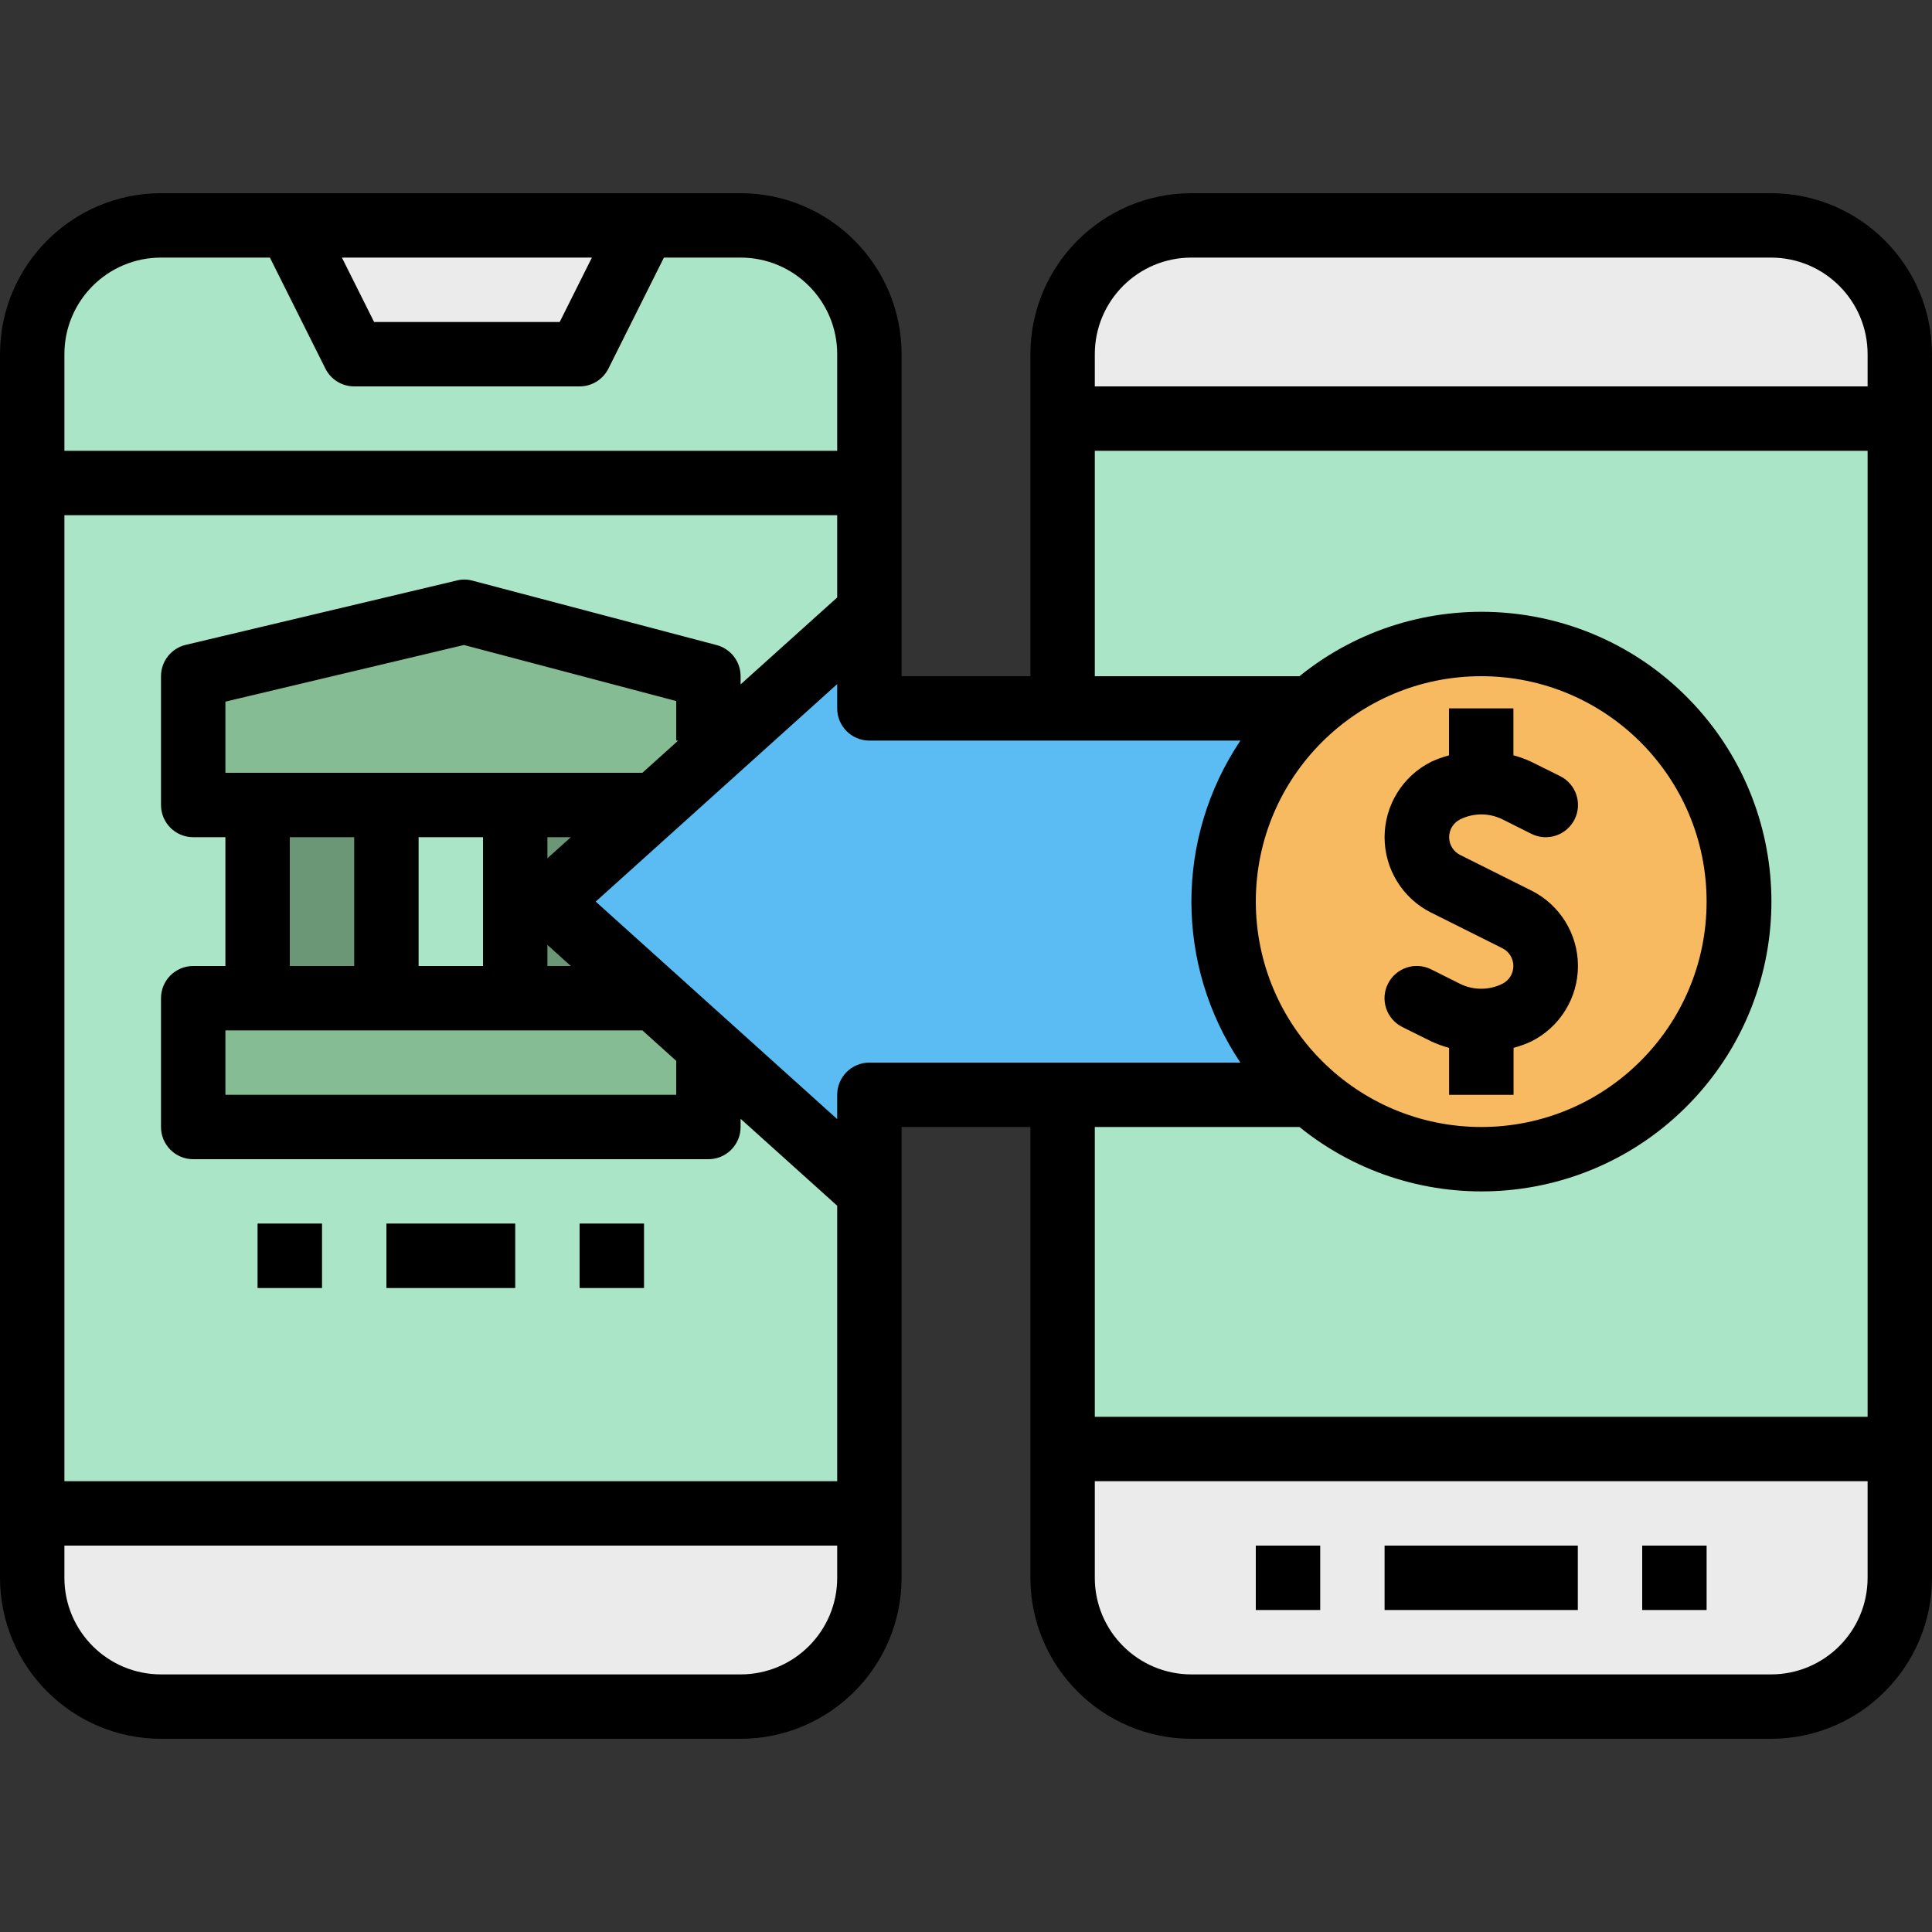
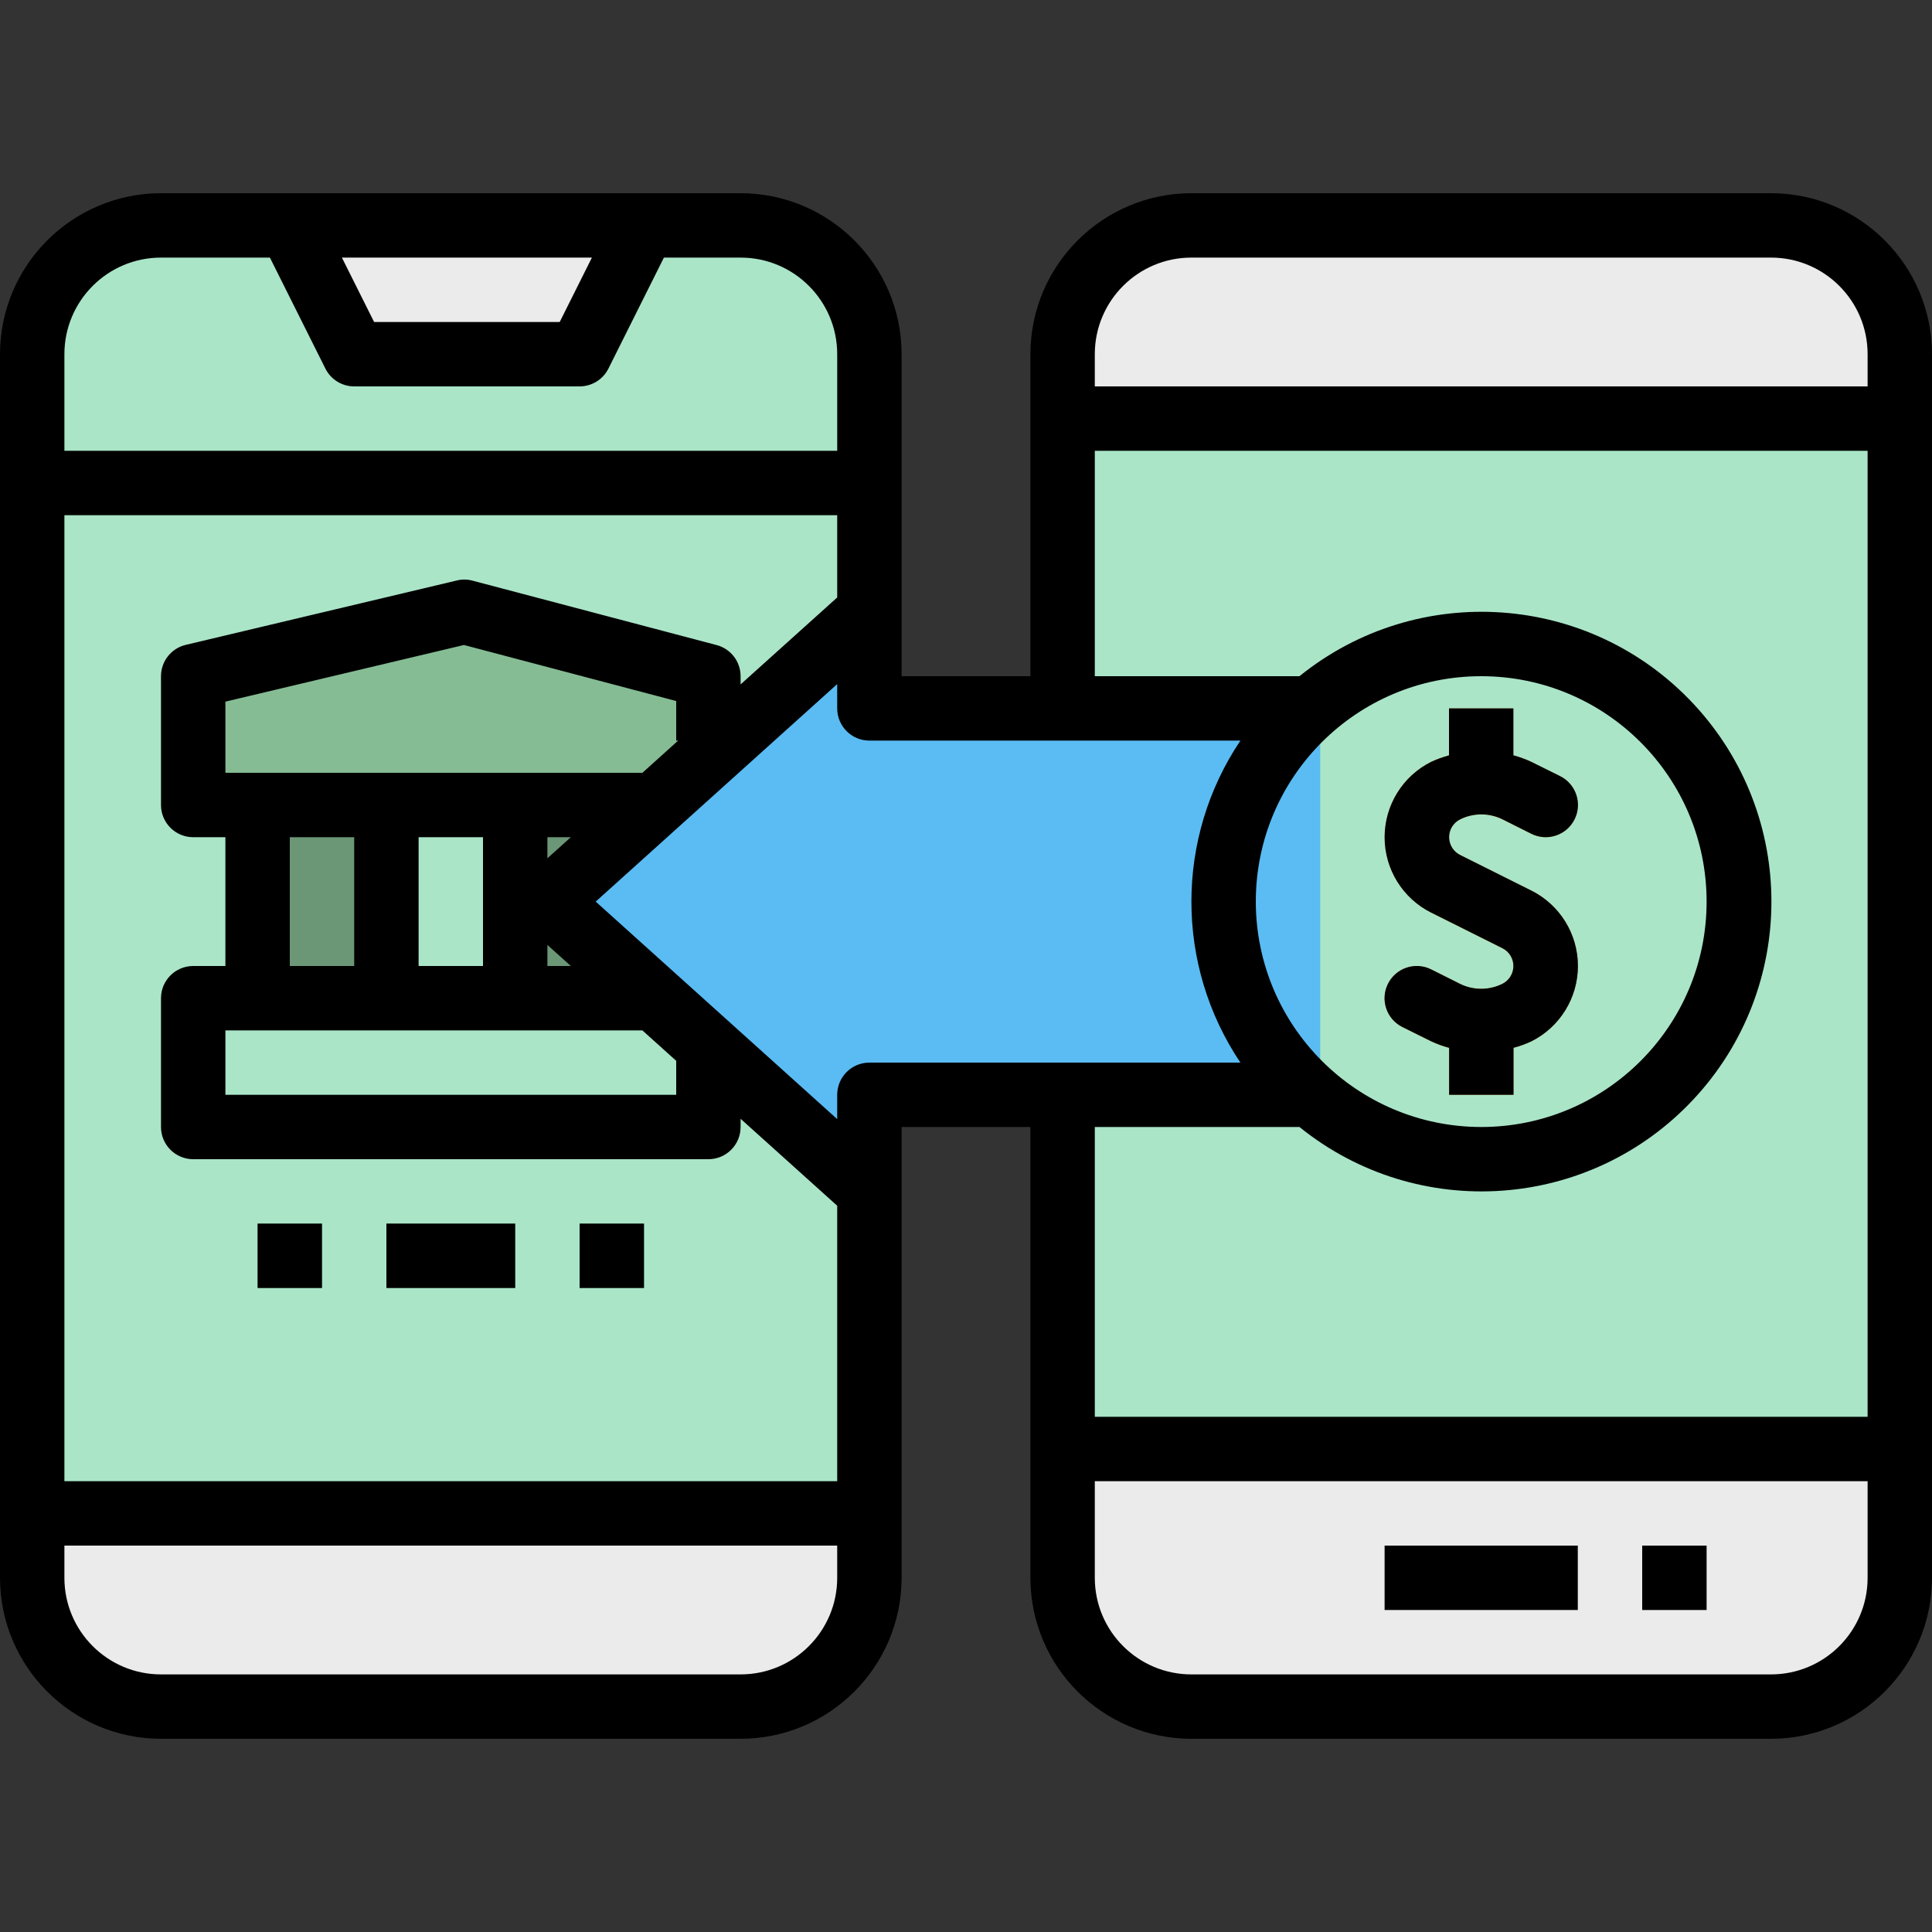
<svg xmlns="http://www.w3.org/2000/svg" height="480pt" viewBox="0 -48 480 480" width="480pt">
  <rect x="0" y="-48" width="480" height="480" fill="#333333" stroke="none" />
  <path d="m296 8h144c17.672 0 32 14.328 32 32v304c0 17.672-14.328 32-32 32h-144c-17.672 0-32-14.328-32-32v-304c0-17.672 14.328-32 32-32zm0 0" fill="#ebebeb" />
  <path d="m264 56h208v256h-208zm0 0" fill="#aae5c8" />
  <path d="m216 304v40c0 17.672-14.328 32-32 32h-144c-17.672 0-32-14.328-32-32v-40zm0 0" fill="#ebebeb" />
  <path d="m8 328v-288c0-17.672 14.328-32 32-32h144c17.672 0 32 14.328 32 32v288zm0 0" fill="#aae5c8" />
  <path d="m144 40h-56l-16-32h88zm0 0" fill="#ebebeb" />
  <g fill="#d9d9d9">
-     <path d="m344 336h48v16h-48zm0 0" />
    <path d="m408 336h16v16h-16zm0 0" />
-     <path d="m312 336h16v16h-16zm0 0" />
  </g>
-   <path d="m48 200h128v32h-128zm0 0" fill="#85bc94" />
  <path d="m176 152h-128v-32l67.367-16 60.633 16zm0 0" fill="#85bc94" />
  <path d="m64 152h32v48h-32zm0 0" fill="#6b9777" />
  <path d="m128 152h40v48h-40zm0 0" fill="#6b9777" />
  <path d="m96 256h32v16h-32zm0 0" fill="#85bc94" />
  <path d="m144 256h16v16h-16zm0 0" fill="#85bc94" />
  <path d="m64 256h16v16h-16zm0 0" fill="#85bc94" />
  <path d="m216 128v-24l-80 72 80 72v-24h112v-96zm0 0" fill="#5abcf3" />
-   <path d="m432 176c0 35.348-28.652 64-64 64s-64-28.652-64-64 28.652-64 64-64 64 28.652 64 64zm0 0" fill="#f7ba61" />
  <path d="m380.426 173.266-17.691-8.84c-1.676-.84-2.734-2.551-2.734-4.426s1.059-3.586 2.734-4.426c3.32-1.645 7.219-1.645 10.539 0l7.16 3.586c3.953 1.977 8.758.371 10.734-3.586 1.977-3.953.371-8.758-3.582-10.734l-7.203-3.574c-1.422-.66-2.898-1.195-4.414-1.602v-11.664h-15.969v11.672c-1.52.406-2.996.941-4.426 1.602-7.094 3.551-11.57 10.801-11.57 18.734 0 7.934 4.477 15.184 11.57 18.734l17.691 8.844c1.676.836 2.734 2.547 2.734 4.422s-1.059 3.586-2.734 4.426c-3.32 1.645-7.219 1.645-10.539 0l-7.16-3.586c-3.953-1.977-8.758-.371-10.734 3.586-1.977 3.953-.371 8.758 3.582 10.734l7.203 3.574c1.422.66 2.898 1.195 4.414 1.602v11.656h16v-11.672c1.52-.406 3-.941 4.426-1.602 7.094-3.551 11.574-10.801 11.574-18.734 0-7.934-4.48-15.184-11.574-18.734zm0 0" fill="#da922a" />
  <path d="m440 0h-144c-22.082.027-39.973 17.918-40 40v80h-32v-80c-.027-22.082-17.918-39.973-40-40h-144c-22.082.027-39.973 17.918-40 40v304c.027 22.082 17.918 39.973 40 40h144c22.082-.027 39.973-17.918 40-40v-112h32v112c.027 22.082 17.918 39.973 40 40h144c22.082-.027 39.973-17.918 40-40v-304c-.027-22.082-17.918-39.973-40-40zm-292.945 16-8 16h-46.109l-8-16zm-131.055 24c0-13.254 10.746-24 24-24h27.055l13.785 27.574c1.355 2.715 4.129 4.426 7.16 4.426h56c3.031 0 5.805-1.711 7.16-4.426l13.785-27.574h19.055c13.254 0 24 10.746 24 24v24h-192zm192 304c0 13.254-10.746 24-24 24h-144c-13.254 0-24-10.746-24-24v-8h192zm0-24h-192v-240h192v20.441l-24 21.598v-2.039c0-3.633-2.449-6.809-5.961-7.734l-60.633-16c-1.27-.348-2.609-.367-3.887-.051l-67.367 16c-3.605.855-6.152 4.078-6.152 7.785v32c0 4.418 3.582 8 8 8h8v32h-8c-4.418 0-8 3.582-8 8v32c0 4.418 3.582 8 8 8h128c4.418 0 8-3.582 8-8v-2.039l24 21.598zm-112-112h63.602l8.398 7.559v8.441h-112v-16zm-24-16v-32h16v32zm32 0v-32h16v32zm32 0v-5.238l5.824 5.238zm0-26.762v-5.238h5.824zm-8-21.238h-72v-17.68l59.266-14.074 52.734 13.922v9.832h.488l-8.887 8zm88 72c-4.418 0-8 3.582-8 8v6.039l-60-54.039 60-54.039v6.039c0 4.418 3.582 8 8 8h92.176c-16.234 24.195-16.234 55.805 0 80zm248 128c0 13.254-10.746 24-24 24h-144c-13.254 0-24-10.746-24-24v-24h192zm0-40h-192v-72h50.848c29.398 23.758 72.16 20.738 97.93-6.914 25.766-27.652 25.766-70.52 0-98.172-25.77-27.652-68.531-30.672-97.93-6.914h-50.848v-56h192zm-152-128c0-30.93 25.07-56 56-56s56 25.07 56 56-25.07 56-56 56c-30.914-.035-55.965-25.086-56-56zm152-128h-192v-8c0-13.254 10.746-24 24-24h144c13.254 0 24 10.746 24 24zm0 0" />
  <path d="m355.574 178.734 17.691 8.84c1.676.84 2.734 2.551 2.734 4.426s-1.059 3.586-2.734 4.426c-3.32 1.645-7.219 1.645-10.539 0l-7.16-3.586c-3.953-1.977-8.758-.371-10.734 3.586-1.977 3.953-.371 8.758 3.582 10.734l7.203 3.574c1.422.66 2.898 1.195 4.414 1.602v11.664h16v-11.672c1.52-.406 3-.941 4.426-1.602 7.094-3.551 11.574-10.801 11.574-18.734 0-7.934-4.48-15.184-11.574-18.734l-17.688-8.844c-1.68-.836-2.738-2.547-2.738-4.422s1.059-3.586 2.738-4.426c3.316-1.645 7.215-1.645 10.535 0l7.16 3.586c3.953 1.977 8.762.371 10.734-3.586 1.977-3.953.371-8.758-3.582-10.734l-7.203-3.574c-1.422-.66-2.898-1.195-4.414-1.602v-11.656h-16v11.672c-1.52.406-2.996.941-4.426 1.602-7.094 3.551-11.57 10.801-11.57 18.734 0 7.934 4.477 15.184 11.57 18.734zm0 0" />
  <path d="m344 336h48v16h-48zm0 0" />
  <path d="m408 336h16v16h-16zm0 0" />
-   <path d="m312 336h16v16h-16zm0 0" />
  <path d="m96 256h32v16h-32zm0 0" />
  <path d="m144 256h16v16h-16zm0 0" />
  <path d="m64 256h16v16h-16zm0 0" />
</svg>